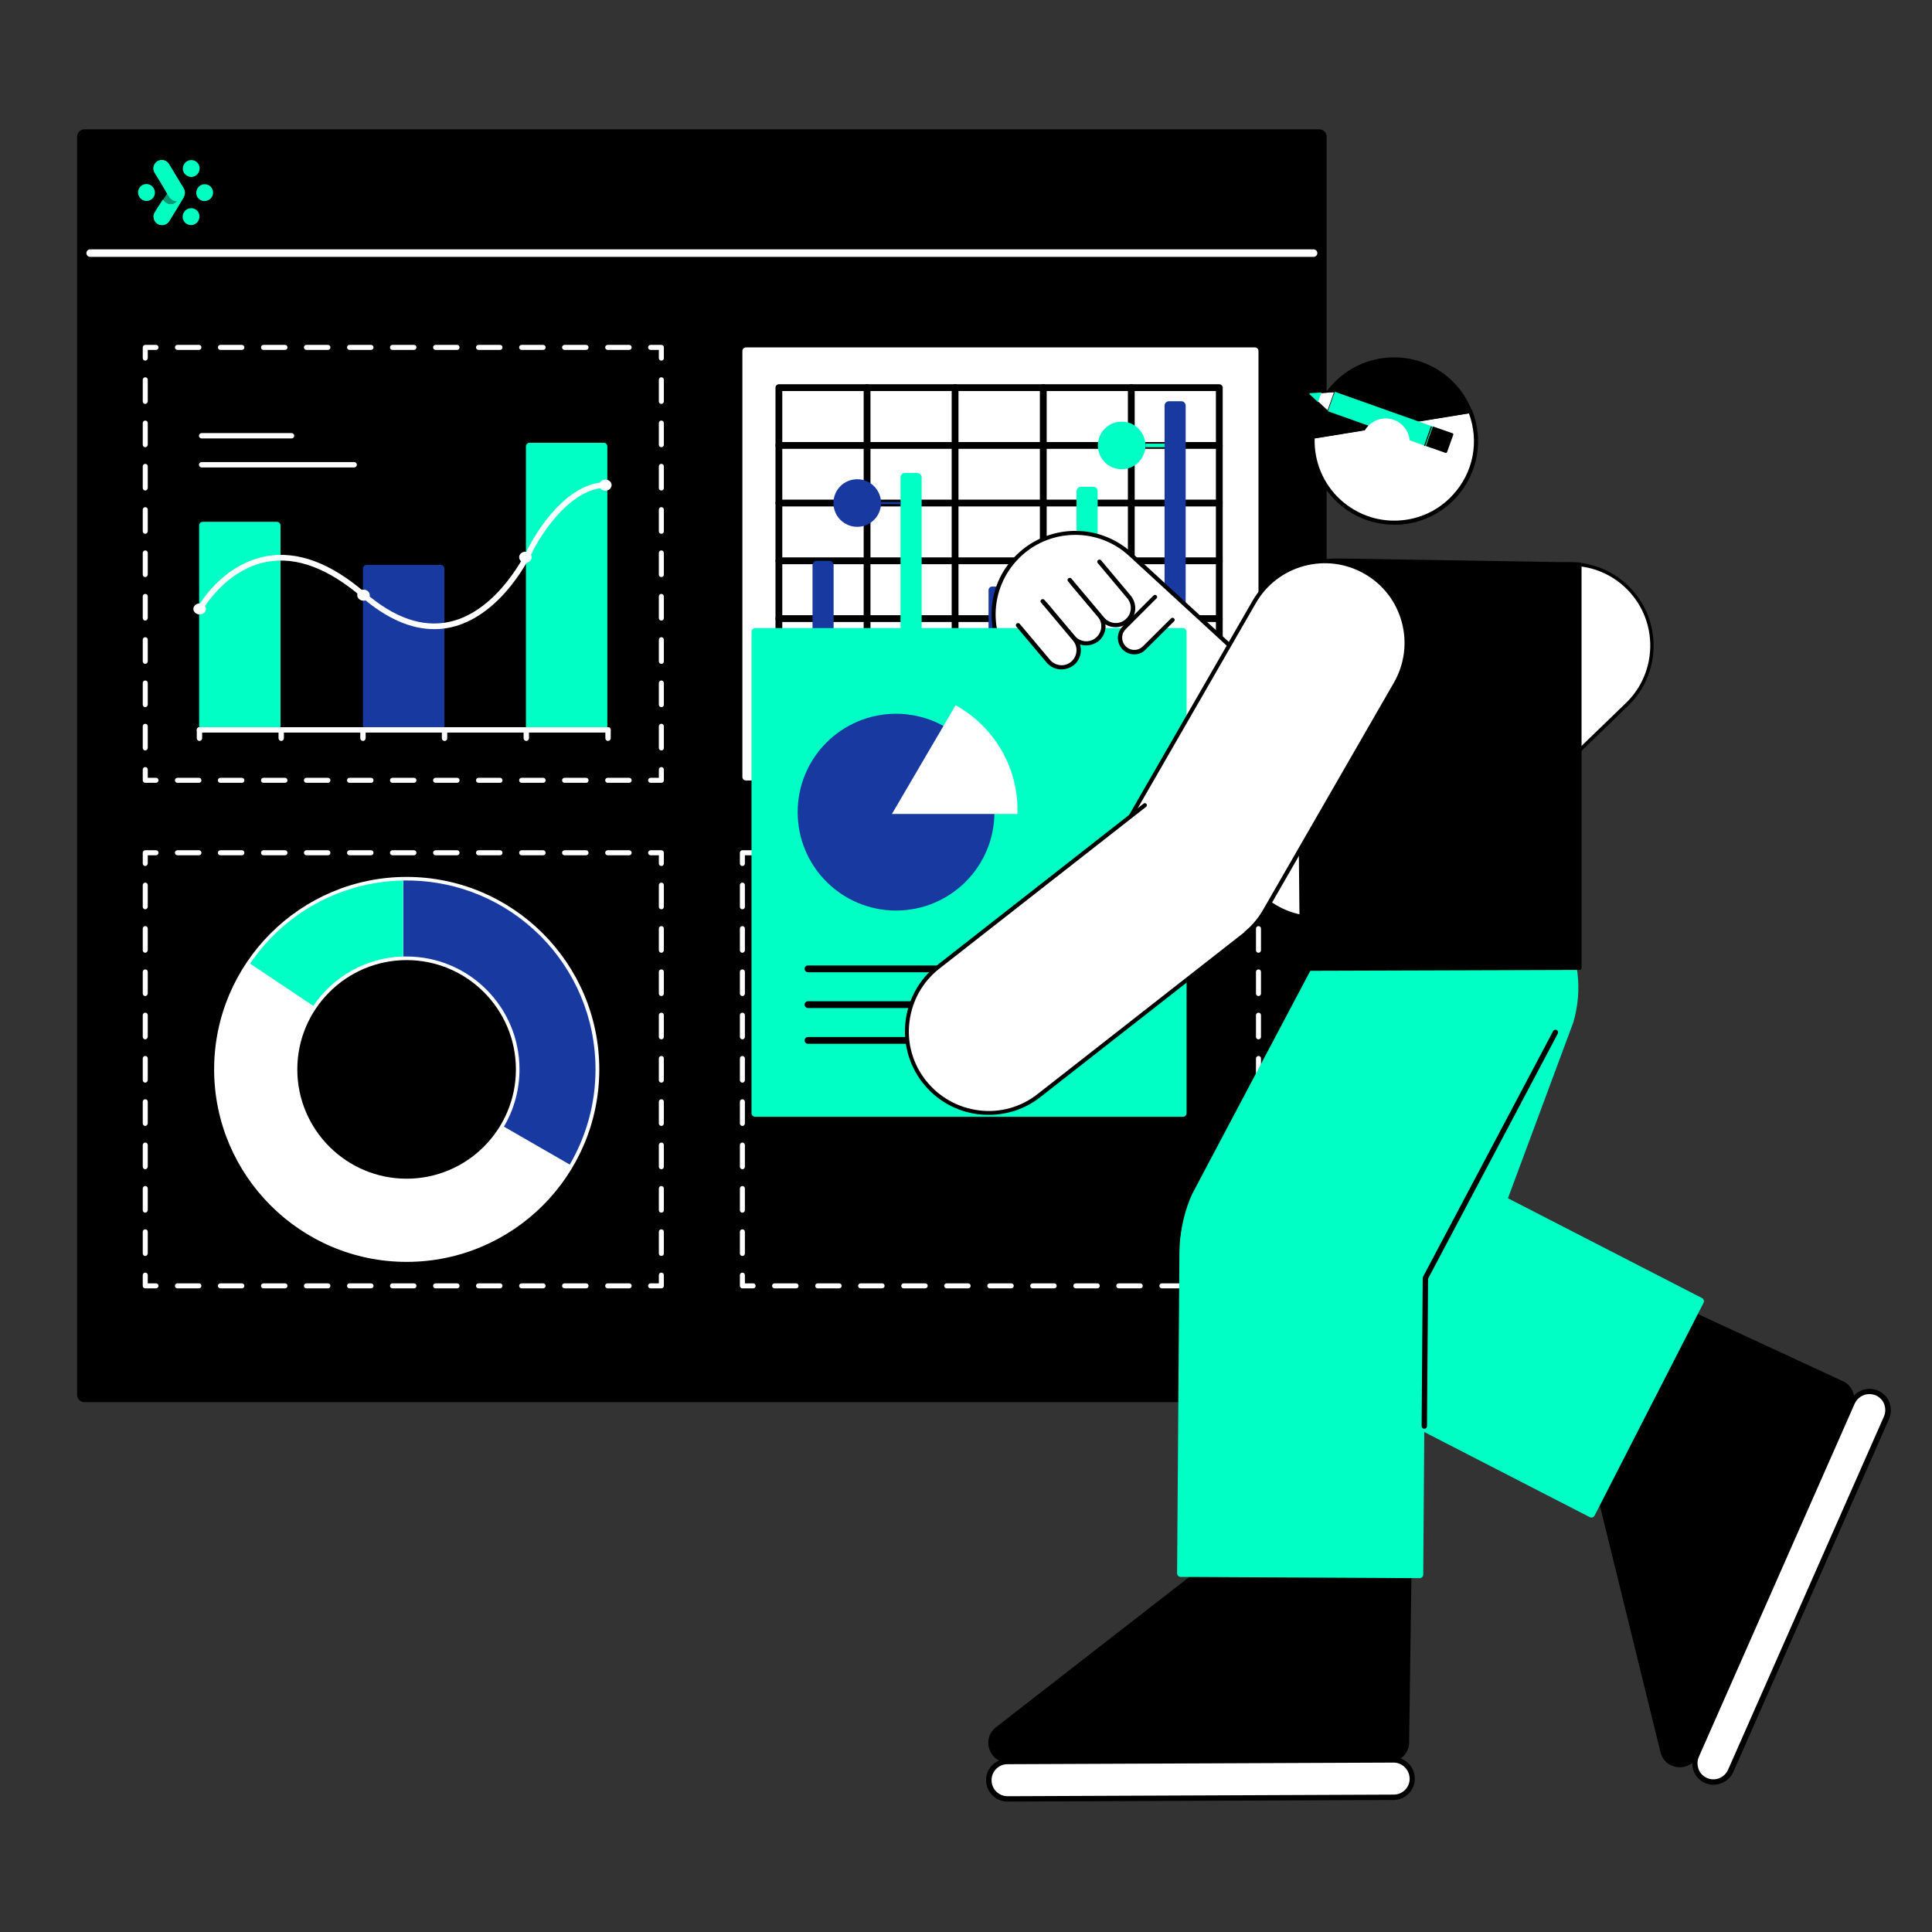
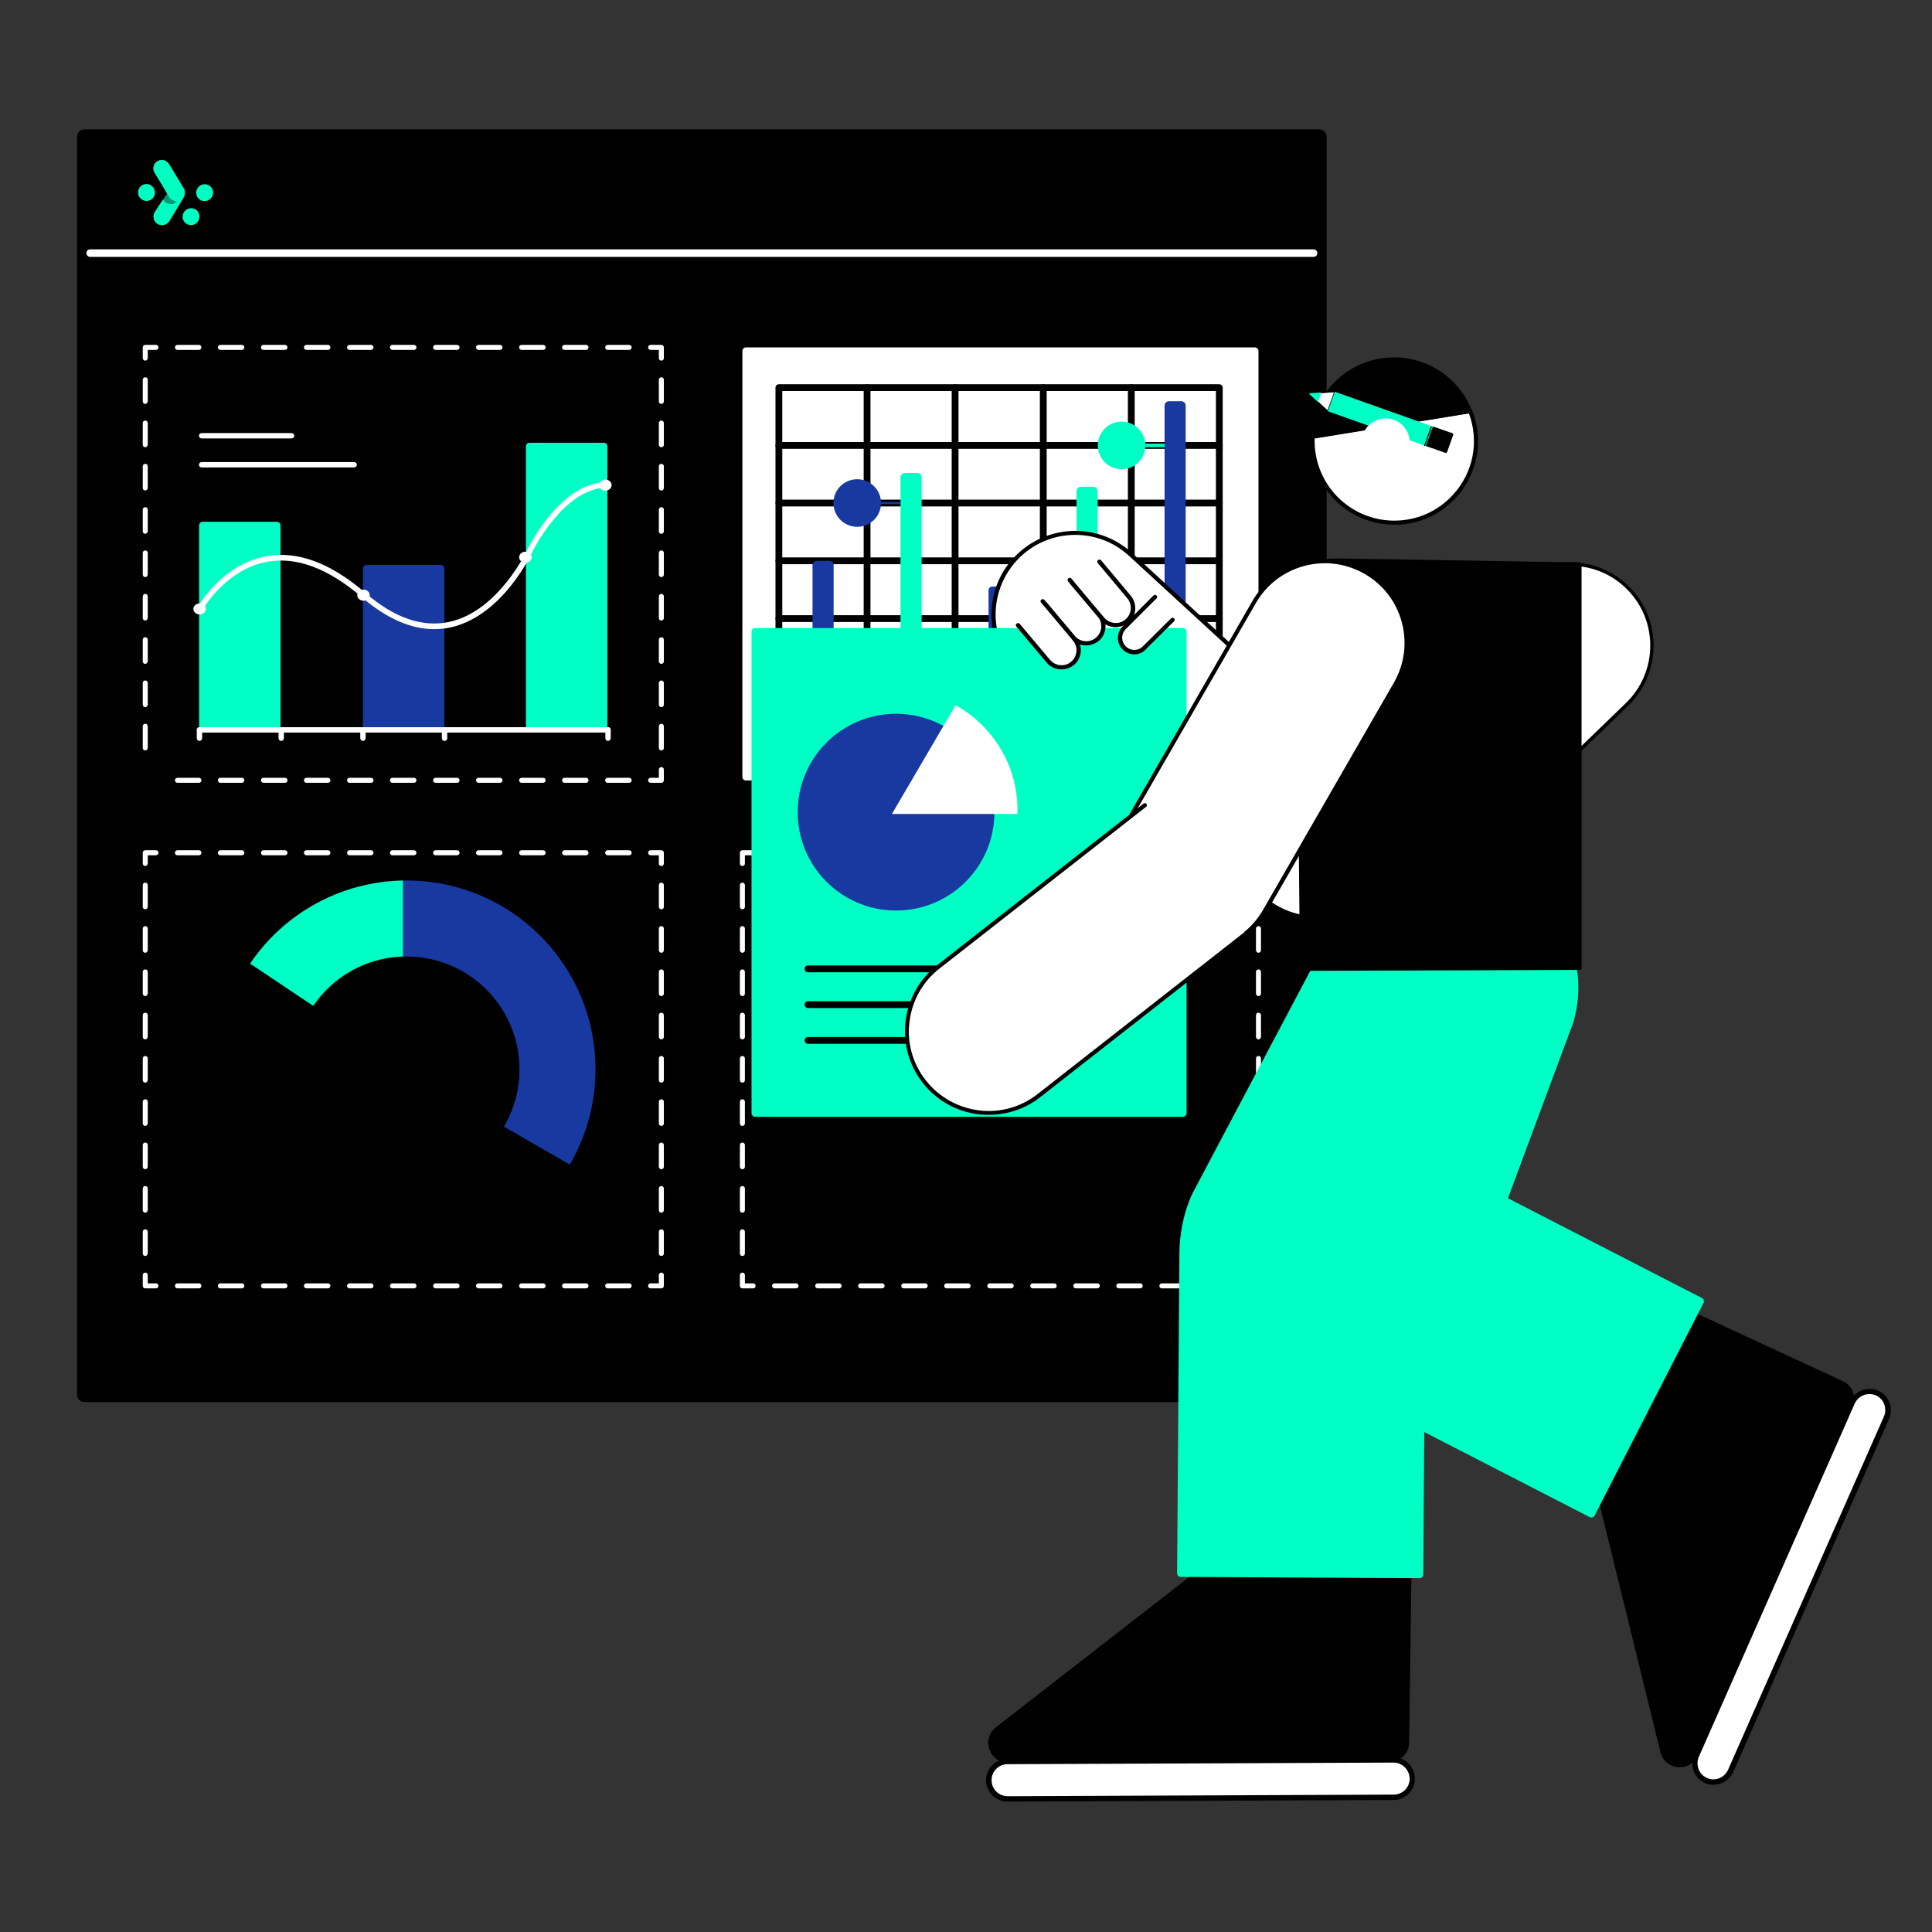
<svg xmlns="http://www.w3.org/2000/svg" version="1.1" id="Layer_1" x="0px" y="0px" viewBox="0 0 1080 1080" style="enable-background:new 0 0 1080 1080;" xml:space="preserve">
  <rect x="0" y="0" width="1080" height="1080" fill="#333333" stroke="none" />
  <style type="text/css">
	.st0{fill:#FFFFFF;}
	.st1{fill:#00FFC1;}
	.st2{fill:#009974;}
	.st3{fill:#1839A0;}
	.st4{fill:#00FFC5;}
	.st5{fill:none;}
</style>
  <g>
    <g>
      <g>
        <path d="M47.2,74.4h690.3c1.1,0,2,0.9,2,2v703.3c0,1.1-0.9,2-2,2H47.2c-1.1,0-2-0.9-2-2V76.4C45.2,75.3,46.1,74.4,47.2,74.4z" />
        <path d="M737.5,783.8H47.2c-2.2,0-4.1-1.8-4.1-4V76.4c0-2.2,1.8-4.1,4.1-4.1h690.3c2.2,0,4.1,1.8,4.1,4.1v703.3     C741.6,782,739.8,783.8,737.5,783.8L737.5,783.8z M737.5,76.4L47.2,76.4l0.1,703.3l690.2,0L737.5,76.4L737.5,76.4z" />
      </g>
      <path class="st0" d="M734.3,143.6H50.4c-1.1,0-2.1-0.9-2.1-2.1s0.9-2.1,2.1-2.1h683.9c1.1,0,2.1,0.9,2.1,2.1    S735.4,143.6,734.3,143.6z" />
      <g>
-         <path class="st1" d="M106.4,98.9c3,0.3,5.4-2.2,5.2-5.2c-0.2-2.2-2-4-4.2-4.2c-3-0.3-5.4,2.2-5.2,5.2     C102.4,96.8,104.2,98.6,106.4,98.9z" />
        <path class="st1" d="M81.4,102.9c-2.2,0.2-4,2-4.2,4.2c-0.3,3,2.2,5.5,5.2,5.2c2.2-0.2,4-2,4.2-4.2     C86.8,105.1,84.4,102.6,81.4,102.9z" />
        <path class="st1" d="M119.1,107.2c-0.2-2.2-2-4-4.2-4.2c-3-0.3-5.4,2.2-5.2,5.2c0.2,2.2,2,4,4.2,4.2     C116.9,112.6,119.4,110.2,119.1,107.2z" />
        <path class="st1" d="M107.3,116.4c-3-0.3-5.4,2.2-5.2,5.2c0.2,2.2,2,4,4.2,4.2c3,0.3,5.4-2.2,5.2-5.2     C111.3,118.4,109.6,116.6,107.3,116.4z" />
        <path class="st2" d="M87.8,116.7l3.4-5.1l3.4-5.1l5.6,5.1c-2.4,4-7.1,6.1-11.7,5.2L87.8,116.7z" />
        <path class="st1" d="M103.3,107.2c-0.1-0.7-0.3-1.4-0.7-2c-2.7-4.5-5.4-8.9-8.1-13.4c-0.9-1.5-2.6-2.5-4.5-2.3     c-2.2,0.2-4,2-4.2,4.2c-0.1,1.1,0.2,2.1,0.7,2.9c3.6,5.8,4.2,6.9,6.9,11.5c0.3,0.6,0.7,1.2,1.2,1.9c0,0,0,0,0,0.1     c0.8,1.2,2.1,2.1,3.6,2.3c0.3,0,0.6,0,0.9,0c-1,1.2-2.5,2-4.2,1.8c-1.5-0.2-2.8-1-3.6-2.3l-0.2-0.3c-0.2,0.3-0.4,0.6-0.6,1     c-1,1.4-2,3-3.8,5.8c-0.6,0.9-1,2-0.8,3.2c0.2,2.2,2,4,4.2,4.2c2,0.2,3.8-0.9,4.7-2.5c3.9-6.5,4.2-7,7.7-12.7     C103,109.5,103.5,108.4,103.3,107.2L103.3,107.2z" />
        <path class="st1" d="M103.3,107.2c-0.1-0.7-0.3-1.4-0.7-2c-2.7-4.5-5.4-8.9-8.1-13.4c-0.9-1.5-2.6-2.5-4.5-2.3     c-2.2,0.2-4,2-4.2,4.2c-0.1,1.1,0.2,2.1,0.7,2.9c3.6,5.8,4.2,6.9,6.9,11.5c0.3,0.6,0.7,1.2,1.2,1.9c0,0,0,0,0,0.1     c0.8,1.2,2.1,2.1,3.6,2.3c0.3,0,0.6,0,0.9,0c-1,1.2-2.5,2-4.2,1.8c-1.5-0.2-2.8-1-3.6-2.3l-0.2-0.3c-0.2,0.3-0.4,0.6-0.6,1     c-1,1.4-2,3-3.8,5.8c-0.6,0.9-1,2-0.8,3.2c0.2,2.2,2,4,4.2,4.2c2,0.2,3.8-0.9,4.7-2.5c3.9-6.5,4.2-7,7.7-12.7     C103,109.5,103.5,108.4,103.3,107.2L103.3,107.2z" />
      </g>
    </g>
    <g>
      <g>
        <path class="st0" d="M417,194.2h284.5c1.1,0,2,0.9,2,2v238.1c0,1.1-0.9,2-2,2H417c-1.1,0-2-0.9-2-2V196.2     C415,195.1,415.9,194.2,417,194.2z" />
        <g>
          <path d="M681.7,379.9H435.4c-1,0-1.9-0.9-1.9-1.9s0.9-1.9,1.9-1.9h246.2c1,0,1.9,0.9,1.9,1.9S682.7,379.9,681.7,379.9z" />
          <path d="M681.7,347.7H435.4c-1,0-1.9-0.9-1.9-1.9s0.9-1.9,1.9-1.9h246.2c1,0,1.9,0.9,1.9,1.9S682.7,347.7,681.7,347.7z" />
          <path d="M681.7,315.4H435.4c-1,0-1.9-0.9-1.9-1.9s0.9-1.9,1.9-1.9h246.2c1,0,1.9,0.9,1.9,1.9S682.7,315.4,681.7,315.4z" />
          <path d="M681.7,283.1H435.4c-1,0-1.9-0.9-1.9-1.9s0.9-1.9,1.9-1.9h246.2c1,0,1.9,0.9,1.9,1.9S682.7,283.1,681.7,283.1z" />
          <path d="M681.7,250.9H435.4c-1,0-1.9-0.9-1.9-1.9s0.9-1.9,1.9-1.9h246.2c1,0,1.9,0.9,1.9,1.9S682.7,250.9,681.7,250.9z" />
          <path d="M632.4,412.2c-1,0-1.9-0.9-1.9-1.9V216.7c0-1.1,0.8-1.9,1.9-1.9s1.9,0.9,1.9,1.9v193.6      C634.3,411.4,633.5,412.2,632.4,412.2L632.4,412.2z" />
          <path d="M583.2,412.2c-1,0-1.9-0.9-1.9-1.9V216.7c0-1.1,0.8-1.9,1.9-1.9s1.9,0.9,1.9,1.9v193.6      C585.1,411.4,584.2,412.2,583.2,412.2L583.2,412.2z" />
          <path d="M533.9,412.2c-1,0-1.9-0.9-1.9-1.9V216.7c0-1.1,0.8-1.9,1.9-1.9s1.9,0.9,1.9,1.9v193.6      C535.8,411.4,535,412.2,533.9,412.2L533.9,412.2z" />
          <path d="M484.7,412.2c-1,0-1.9-0.9-1.9-1.9V216.7c0-1.1,0.9-1.9,1.9-1.9s1.9,0.9,1.9,1.9v193.6      C486.6,411.4,485.7,412.2,484.7,412.2L484.7,412.2z" />
          <path class="st3" d="M554.6,327.9h7.8c1.1,0,2,0.9,2,2v78.4c0,1.1-0.9,2-2,2h-7.8c-1.1,0-2-0.9-2-2v-78.4      C552.6,328.8,553.5,327.9,554.6,327.9z" />
          <path class="st3" d="M456.6,313.5c-1.3,0-2.4,1.1-2.4,2.4v92c0,1.3,1.1,2.4,2.4,2.4h7c1.3,0,2.4-1.1,2.4-2.4v-92      c0-1.3-1.1-2.4-2.4-2.4H456.6z" />
          <path class="st4" d="M505.8,264.4c-1.3,0-2.4,1.1-2.4,2.4v141.1c0,1.3,1.1,2.4,2.4,2.4h7c1.3,0,2.4-1.1,2.4-2.4V266.8      c0-1.3-1.1-2.4-2.4-2.4H505.8L505.8,264.4z" />
          <path class="st4" d="M604.2,272.1c-1.3,0-2.4,1.1-2.4,2.4v133.4c0,1.3,1.1,2.4,2.4,2.4h7c1.3,0,2.4-1.1,2.4-2.4V274.5      c0-1.3-1.1-2.4-2.4-2.4H604.2z" />
          <path class="st3" d="M492.5,280.6v0.6c0-7.3-5.9-13.3-13.3-13.3s-13.3,5.9-13.3,13.3s6,13.3,13.3,13.3s13.3-5.9,13.3-13.3v0.6      h10.9v-1.2H492.5z" />
          <g>
            <path class="st4" d="M627,235.7c-7.3,0-13.3,5.9-13.3,13.3c0,7.3,5.9,13.3,13.3,13.3s13.3-5.9,13.3-13.3S634.3,235.7,627,235.7       L627,235.7z" />
            <rect x="640.3" y="248" class="st4" width="10.8" height="2" />
          </g>
          <path class="st3" d="M653.4,224.3c-1.3,0-2.4,1.1-2.4,2.4v181.2c0,1.3,1.1,2.4,2.4,2.4h7c1.3,0,2.4-1.1,2.4-2.4V226.7      c0-1.3-1.1-2.4-2.4-2.4H653.4z" />
          <path d="M681.7,412.2H435.4c-1,0-1.9-0.9-1.9-1.9V216.7c0-1.1,0.9-1.9,1.9-1.9h246.2c1,0,1.9,0.9,1.9,1.9v193.6      C683.6,411.4,682.7,412.2,681.7,412.2L681.7,412.2z M437.3,408.4h242.4V218.6H437.3V408.4z" />
        </g>
      </g>
      <g>
        <path class="st0" d="M703.5,720.2h-6c-0.8,0-1.4-0.6-1.4-1.4s0.6-1.4,1.4-1.4h4.6v-4.6c0-0.8,0.6-1.4,1.4-1.4s1.4,0.6,1.4,1.4v6     C704.9,719.5,704.3,720.2,703.5,720.2z" />
        <path class="st0" d="M685.5,720.2h-12c-0.8,0-1.4-0.6-1.4-1.4s0.6-1.4,1.4-1.4h12c0.8,0,1.4,0.6,1.4,1.4S686.3,720.2,685.5,720.2     z M661.5,720.2h-12c-0.8,0-1.4-0.6-1.4-1.4s0.6-1.4,1.4-1.4h12c0.8,0,1.4,0.6,1.4,1.4S662.2,720.2,661.5,720.2z M637.4,720.2h-12     c-0.8,0-1.4-0.6-1.4-1.4s0.6-1.4,1.4-1.4h12c0.8,0,1.4,0.6,1.4,1.4S638.2,720.2,637.4,720.2z M613.4,720.2h-12     c-0.8,0-1.4-0.6-1.4-1.4s0.6-1.4,1.4-1.4h12c0.8,0,1.4,0.6,1.4,1.4S614.1,720.2,613.4,720.2z M589.3,720.2h-12     c-0.8,0-1.4-0.6-1.4-1.4s0.6-1.4,1.4-1.4h12c0.8,0,1.4,0.6,1.4,1.4S590.1,720.2,589.3,720.2z M565.3,720.2h-12     c-0.8,0-1.4-0.6-1.4-1.4s0.6-1.4,1.4-1.4h12c0.8,0,1.4,0.6,1.4,1.4S566,720.2,565.3,720.2z M541.2,720.2h-12     c-0.8,0-1.4-0.6-1.4-1.4s0.6-1.4,1.4-1.4h12c0.8,0,1.4,0.6,1.4,1.4S542,720.2,541.2,720.2z M517.2,720.2h-12     c-0.8,0-1.4-0.6-1.4-1.4s0.6-1.4,1.4-1.4h12c0.8,0,1.4,0.6,1.4,1.4S517.9,720.2,517.2,720.2z M493.1,720.2h-12     c-0.8,0-1.4-0.6-1.4-1.4s0.6-1.4,1.4-1.4h12c0.8,0,1.4,0.6,1.4,1.4S493.9,720.2,493.1,720.2z M469.1,720.2h-12     c-0.8,0-1.4-0.6-1.4-1.4s0.6-1.4,1.4-1.4h12c0.8,0,1.4,0.6,1.4,1.4S469.8,720.2,469.1,720.2z M445,720.2h-12     c-0.8,0-1.4-0.6-1.4-1.4s0.6-1.4,1.4-1.4h12c0.8,0,1.4,0.6,1.4,1.4S445.8,720.2,445,720.2z" />
        <path class="st0" d="M421,720.2h-6c-0.8,0-1.4-0.6-1.4-1.4v-6c0-0.8,0.6-1.4,1.4-1.4s1.4,0.6,1.4,1.4v4.6h4.6     c0.8,0,1.4,0.6,1.4,1.4S421.8,720.2,421,720.2z" />
        <path class="st0" d="M415,702.1c-0.8,0-1.4-0.6-1.4-1.4v-12.1c0-0.8,0.6-1.4,1.4-1.4s1.4,0.6,1.4,1.4v12.1     C416.4,701.5,415.8,702.1,415,702.1z M415,677.9c-0.8,0-1.4-0.6-1.4-1.4v-12.1c0-0.8,0.6-1.4,1.4-1.4s1.4,0.6,1.4,1.4v12.1     C416.4,677.2,415.8,677.9,415,677.9z M415,653.6c-0.8,0-1.4-0.6-1.4-1.4v-12.1c0-0.8,0.6-1.4,1.4-1.4s1.4,0.6,1.4,1.4v12.1     C416.4,653,415.8,653.6,415,653.6z M415,629.4c-0.8,0-1.4-0.6-1.4-1.4v-12.1c0-0.8,0.6-1.4,1.4-1.4s1.4,0.6,1.4,1.4V628     C416.4,628.8,415.8,629.4,415,629.4z M415,605.2c-0.8,0-1.4-0.6-1.4-1.4v-12.1c0-0.8,0.6-1.4,1.4-1.4s1.4,0.6,1.4,1.4v12.1     C416.4,604.6,415.8,605.2,415,605.2z M415,581c-0.8,0-1.4-0.6-1.4-1.4v-12.1c0-0.8,0.6-1.4,1.4-1.4s1.4,0.6,1.4,1.4v12.1     C416.4,580.4,415.8,581,415,581z M415,556.8c-0.8,0-1.4-0.6-1.4-1.4v-12.1c0-0.8,0.6-1.4,1.4-1.4s1.4,0.6,1.4,1.4v12.1     C416.4,556.2,415.8,556.8,415,556.8z M415,532.6c-0.8,0-1.4-0.6-1.4-1.4v-12.1c0-0.8,0.6-1.4,1.4-1.4s1.4,0.6,1.4,1.4v12.1     C416.4,531.9,415.8,532.6,415,532.6z M415,508.3c-0.8,0-1.4-0.6-1.4-1.4v-12.1c0-0.8,0.6-1.4,1.4-1.4s1.4,0.6,1.4,1.4V507     C416.4,507.7,415.8,508.3,415,508.3z" />
        <path class="st0" d="M415,484.1c-0.8,0-1.4-0.6-1.4-1.4v-6c0-0.8,0.6-1.4,1.4-1.4h6c0.8,0,1.4,0.6,1.4,1.4s-0.6,1.4-1.4,1.4h-4.6     v4.6C416.4,483.5,415.8,484.1,415,484.1z" />
        <path class="st0" d="M685.5,478.1h-12c-0.8,0-1.4-0.6-1.4-1.4s0.6-1.4,1.4-1.4h12c0.8,0,1.4,0.6,1.4,1.4S686.3,478.1,685.5,478.1     z M661.5,478.1h-12c-0.8,0-1.4-0.6-1.4-1.4s0.6-1.4,1.4-1.4h12c0.8,0,1.4,0.6,1.4,1.4S662.2,478.1,661.5,478.1z M637.4,478.1h-12     c-0.8,0-1.4-0.6-1.4-1.4s0.6-1.4,1.4-1.4h12c0.8,0,1.4,0.6,1.4,1.4S638.2,478.1,637.4,478.1z M613.4,478.1h-12     c-0.8,0-1.4-0.6-1.4-1.4s0.6-1.4,1.4-1.4h12c0.8,0,1.4,0.6,1.4,1.4S614.1,478.1,613.4,478.1z M589.3,478.1h-12     c-0.8,0-1.4-0.6-1.4-1.4s0.6-1.4,1.4-1.4h12c0.8,0,1.4,0.6,1.4,1.4S590.1,478.1,589.3,478.1z M565.3,478.1h-12     c-0.8,0-1.4-0.6-1.4-1.4s0.6-1.4,1.4-1.4h12c0.8,0,1.4,0.6,1.4,1.4S566,478.1,565.3,478.1z M541.2,478.1h-12     c-0.8,0-1.4-0.6-1.4-1.4s0.6-1.4,1.4-1.4h12c0.8,0,1.4,0.6,1.4,1.4S542,478.1,541.2,478.1z M517.2,478.1h-12     c-0.8,0-1.4-0.6-1.4-1.4s0.6-1.4,1.4-1.4h12c0.8,0,1.4,0.6,1.4,1.4S517.9,478.1,517.2,478.1z M493.1,478.1h-12     c-0.8,0-1.4-0.6-1.4-1.4s0.6-1.4,1.4-1.4h12c0.8,0,1.4,0.6,1.4,1.4S493.9,478.1,493.1,478.1z M469.1,478.1h-12     c-0.8,0-1.4-0.6-1.4-1.4s0.6-1.4,1.4-1.4h12c0.8,0,1.4,0.6,1.4,1.4S469.8,478.1,469.1,478.1z M445,478.1h-12     c-0.8,0-1.4-0.6-1.4-1.4s0.6-1.4,1.4-1.4h12c0.8,0,1.4,0.6,1.4,1.4S445.8,478.1,445,478.1z" />
        <path class="st0" d="M703.5,484.1c-0.8,0-1.4-0.6-1.4-1.4v-4.6h-4.6c-0.8,0-1.4-0.6-1.4-1.4s0.6-1.4,1.4-1.4h6     c0.8,0,1.4,0.6,1.4,1.4v6C704.9,483.5,704.3,484.1,703.5,484.1z" />
        <path class="st0" d="M703.5,702.1c-0.8,0-1.4-0.6-1.4-1.4v-12.1c0-0.8,0.6-1.4,1.4-1.4s1.4,0.6,1.4,1.4v12.1     C704.9,701.5,704.3,702.1,703.5,702.1z M703.5,677.9c-0.8,0-1.4-0.6-1.4-1.4v-12.1c0-0.8,0.6-1.4,1.4-1.4s1.4,0.6,1.4,1.4v12.1     C704.9,677.2,704.3,677.9,703.5,677.9z M703.5,653.6c-0.8,0-1.4-0.6-1.4-1.4v-12.1c0-0.8,0.6-1.4,1.4-1.4s1.4,0.6,1.4,1.4v12.1     C704.9,653,704.3,653.6,703.5,653.6z M703.5,629.4c-0.8,0-1.4-0.6-1.4-1.4v-12.1c0-0.8,0.6-1.4,1.4-1.4s1.4,0.6,1.4,1.4V628     C704.9,628.8,704.3,629.4,703.5,629.4z M703.5,605.2c-0.8,0-1.4-0.6-1.4-1.4v-12.1c0-0.8,0.6-1.4,1.4-1.4s1.4,0.6,1.4,1.4v12.1     C704.9,604.6,704.3,605.2,703.5,605.2z M703.5,581c-0.8,0-1.4-0.6-1.4-1.4v-12.1c0-0.8,0.6-1.4,1.4-1.4s1.4,0.6,1.4,1.4v12.1     C704.9,580.4,704.3,581,703.5,581z M703.5,556.8c-0.8,0-1.4-0.6-1.4-1.4v-12.1c0-0.8,0.6-1.4,1.4-1.4s1.4,0.6,1.4,1.4v12.1     C704.9,556.2,704.3,556.8,703.5,556.8z M703.5,532.6c-0.8,0-1.4-0.6-1.4-1.4v-12.1c0-0.8,0.6-1.4,1.4-1.4s1.4,0.6,1.4,1.4v12.1     C704.9,531.9,704.3,532.6,703.5,532.6z M703.5,508.3c-0.8,0-1.4-0.6-1.4-1.4v-12.1c0-0.8,0.6-1.4,1.4-1.4s1.4,0.6,1.4,1.4V507     C704.9,507.7,704.3,508.3,703.5,508.3z" />
      </g>
      <g>
        <path class="st0" d="M369.7,437.6h-6c-0.8,0-1.4-0.6-1.4-1.4s0.6-1.4,1.4-1.4h4.6v-4.6c0-0.8,0.6-1.4,1.4-1.4s1.4,0.6,1.4,1.4v6     C371.1,437,370.5,437.6,369.7,437.6z" />
        <path class="st0" d="M351.7,437.6h-12c-0.8,0-1.4-0.6-1.4-1.4s0.6-1.4,1.4-1.4h12c0.8,0,1.4,0.6,1.4,1.4S352.5,437.6,351.7,437.6     z M327.6,437.6h-12c-0.8,0-1.4-0.6-1.4-1.4s0.6-1.4,1.4-1.4h12c0.8,0,1.4,0.6,1.4,1.4S328.4,437.6,327.6,437.6z M303.6,437.6h-12     c-0.8,0-1.4-0.6-1.4-1.4s0.6-1.4,1.4-1.4h12c0.8,0,1.4,0.6,1.4,1.4S304.4,437.6,303.6,437.6z M279.5,437.6h-12     c-0.8,0-1.4-0.6-1.4-1.4s0.6-1.4,1.4-1.4h12c0.8,0,1.4,0.6,1.4,1.4S280.3,437.6,279.5,437.6z M255.5,437.6h-12     c-0.8,0-1.4-0.6-1.4-1.4s0.6-1.4,1.4-1.4h12c0.8,0,1.4,0.6,1.4,1.4S256.3,437.6,255.5,437.6L255.5,437.6z M231.4,437.6h-12     c-0.8,0-1.4-0.6-1.4-1.4s0.6-1.4,1.4-1.4h12c0.8,0,1.4,0.6,1.4,1.4S232.2,437.6,231.4,437.6z M207.4,437.6h-12     c-0.8,0-1.4-0.6-1.4-1.4s0.6-1.4,1.4-1.4h12c0.8,0,1.4,0.6,1.4,1.4S208.2,437.6,207.4,437.6z M183.3,437.6h-12     c-0.8,0-1.4-0.6-1.4-1.4s0.6-1.4,1.4-1.4h12c0.8,0,1.4,0.6,1.4,1.4S184.1,437.6,183.3,437.6z M159.3,437.6h-12     c-0.8,0-1.4-0.6-1.4-1.4s0.6-1.4,1.4-1.4h12c0.8,0,1.4,0.6,1.4,1.4S160.1,437.6,159.3,437.6z M135.2,437.6h-12     c-0.8,0-1.4-0.6-1.4-1.4s0.6-1.4,1.4-1.4h12c0.8,0,1.4,0.6,1.4,1.4S136,437.6,135.2,437.6z M111.2,437.6h-12     c-0.8,0-1.4-0.6-1.4-1.4s0.6-1.4,1.4-1.4h12c0.8,0,1.4,0.6,1.4,1.4S112,437.6,111.2,437.6z" />
-         <path class="st0" d="M87.2,437.6h-6c-0.8,0-1.4-0.6-1.4-1.4v-6c0-0.8,0.6-1.4,1.4-1.4s1.4,0.6,1.4,1.4v4.6h4.6     c0.8,0,1.4,0.6,1.4,1.4S87.9,437.6,87.2,437.6z" />
        <path class="st0" d="M81.2,419.5c-0.8,0-1.4-0.6-1.4-1.4V406c0-0.8,0.6-1.4,1.4-1.4s1.4,0.6,1.4,1.4v12.1     C82.5,418.9,81.9,419.5,81.2,419.5z M81.2,395.3c-0.8,0-1.4-0.6-1.4-1.4v-12.1c0-0.8,0.6-1.4,1.4-1.4s1.4,0.6,1.4,1.4v12.1     C82.5,394.7,81.9,395.3,81.2,395.3z M81.2,371.1c-0.8,0-1.4-0.6-1.4-1.4v-12.1c0-0.8,0.6-1.4,1.4-1.4s1.4,0.6,1.4,1.4v12.1     C82.5,370.5,81.9,371.1,81.2,371.1z M81.2,346.9c-0.8,0-1.4-0.6-1.4-1.4v-12.1c0-0.8,0.6-1.4,1.4-1.4s1.4,0.6,1.4,1.4v12.1     C82.5,346.2,81.9,346.9,81.2,346.9z M81.2,322.6c-0.8,0-1.4-0.6-1.4-1.4v-12.1c0-0.8,0.6-1.4,1.4-1.4s1.4,0.6,1.4,1.4v12.1     C82.5,322,81.9,322.6,81.2,322.6z M81.2,298.4c-0.8,0-1.4-0.6-1.4-1.4v-12.1c0-0.8,0.6-1.4,1.4-1.4s1.4,0.6,1.4,1.4V297     C82.5,297.8,81.9,298.4,81.2,298.4z M81.2,274.2c-0.8,0-1.4-0.6-1.4-1.4v-12.1c0-0.8,0.6-1.4,1.4-1.4s1.4,0.6,1.4,1.4v12.1     C82.5,273.6,81.9,274.2,81.2,274.2z M81.2,250c-0.8,0-1.4-0.6-1.4-1.4v-12.1c0-0.8,0.6-1.4,1.4-1.4s1.4,0.6,1.4,1.4v12.1     C82.5,249.4,81.9,250,81.2,250z M81.2,225.8c-0.8,0-1.4-0.6-1.4-1.4v-12.1c0-0.8,0.6-1.4,1.4-1.4s1.4,0.6,1.4,1.4v12.1     C82.5,225.1,81.9,225.8,81.2,225.8z" />
        <path class="st0" d="M81.2,201.6c-0.8,0-1.4-0.6-1.4-1.4v-6c0-0.8,0.6-1.4,1.4-1.4h6c0.8,0,1.4,0.6,1.4,1.4s-0.6,1.4-1.4,1.4     h-4.6v4.6C82.5,201,81.9,201.6,81.2,201.6z" />
        <path class="st0" d="M351.7,195.6h-12c-0.8,0-1.4-0.6-1.4-1.4s0.6-1.4,1.4-1.4h12c0.8,0,1.4,0.6,1.4,1.4S352.5,195.6,351.7,195.6     z M327.6,195.6h-12c-0.8,0-1.4-0.6-1.4-1.4s0.6-1.4,1.4-1.4h12c0.8,0,1.4,0.6,1.4,1.4S328.4,195.6,327.6,195.6z M303.6,195.6h-12     c-0.8,0-1.4-0.6-1.4-1.4s0.6-1.4,1.4-1.4h12c0.8,0,1.4,0.6,1.4,1.4S304.4,195.6,303.6,195.6z M279.5,195.6h-12     c-0.8,0-1.4-0.6-1.4-1.4s0.6-1.4,1.4-1.4h12c0.8,0,1.4,0.6,1.4,1.4S280.3,195.6,279.5,195.6z M255.5,195.6h-12     c-0.8,0-1.4-0.6-1.4-1.4s0.6-1.4,1.4-1.4h12c0.8,0,1.4,0.6,1.4,1.4S256.3,195.6,255.5,195.6L255.5,195.6z M231.4,195.6h-12     c-0.8,0-1.4-0.6-1.4-1.4s0.6-1.4,1.4-1.4h12c0.8,0,1.4,0.6,1.4,1.4S232.2,195.6,231.4,195.6z M207.4,195.6h-12     c-0.8,0-1.4-0.6-1.4-1.4s0.6-1.4,1.4-1.4h12c0.8,0,1.4,0.6,1.4,1.4S208.2,195.6,207.4,195.6z M183.3,195.6h-12     c-0.8,0-1.4-0.6-1.4-1.4s0.6-1.4,1.4-1.4h12c0.8,0,1.4,0.6,1.4,1.4S184.1,195.6,183.3,195.6z M159.3,195.6h-12     c-0.8,0-1.4-0.6-1.4-1.4s0.6-1.4,1.4-1.4h12c0.8,0,1.4,0.6,1.4,1.4S160.1,195.6,159.3,195.6z M135.2,195.6h-12     c-0.8,0-1.4-0.6-1.4-1.4s0.6-1.4,1.4-1.4h12c0.8,0,1.4,0.6,1.4,1.4S136,195.6,135.2,195.6z M111.2,195.6h-12     c-0.8,0-1.4-0.6-1.4-1.4s0.6-1.4,1.4-1.4h12c0.8,0,1.4,0.6,1.4,1.4S112,195.6,111.2,195.6z" />
        <path class="st0" d="M369.7,201.6c-0.8,0-1.4-0.6-1.4-1.4v-4.6h-4.6c-0.8,0-1.4-0.6-1.4-1.4s0.6-1.4,1.4-1.4h6     c0.8,0,1.4,0.6,1.4,1.4v6C371.1,201,370.5,201.6,369.7,201.6z" />
        <path class="st0" d="M369.7,419.5c-0.8,0-1.4-0.6-1.4-1.4V406c0-0.8,0.6-1.4,1.4-1.4s1.4,0.6,1.4,1.4v12.1     C371.1,418.9,370.5,419.5,369.7,419.5z M369.7,395.3c-0.8,0-1.4-0.6-1.4-1.4v-12.1c0-0.8,0.6-1.4,1.4-1.4s1.4,0.6,1.4,1.4v12.1     C371.1,394.7,370.5,395.3,369.7,395.3z M369.7,371.1c-0.8,0-1.4-0.6-1.4-1.4v-12.1c0-0.8,0.6-1.4,1.4-1.4s1.4,0.6,1.4,1.4v12.1     C371.1,370.5,370.5,371.1,369.7,371.1z M369.7,346.9c-0.8,0-1.4-0.6-1.4-1.4v-12.1c0-0.8,0.6-1.4,1.4-1.4s1.4,0.6,1.4,1.4v12.1     C371.1,346.2,370.5,346.9,369.7,346.9z M369.7,322.6c-0.8,0-1.4-0.6-1.4-1.4v-12.1c0-0.8,0.6-1.4,1.4-1.4s1.4,0.6,1.4,1.4v12.1     C371.1,322,370.5,322.6,369.7,322.6z M369.7,298.4c-0.8,0-1.4-0.6-1.4-1.4v-12.1c0-0.8,0.6-1.4,1.4-1.4s1.4,0.6,1.4,1.4V297     C371.1,297.8,370.5,298.4,369.7,298.4z M369.7,274.2c-0.8,0-1.4-0.6-1.4-1.4v-12.1c0-0.8,0.6-1.4,1.4-1.4s1.4,0.6,1.4,1.4v12.1     C371.1,273.6,370.5,274.2,369.7,274.2z M369.7,250c-0.8,0-1.4-0.6-1.4-1.4v-12.1c0-0.8,0.6-1.4,1.4-1.4s1.4,0.6,1.4,1.4v12.1     C371.1,249.4,370.5,250,369.7,250z M369.7,225.8c-0.8,0-1.4-0.6-1.4-1.4v-12.1c0-0.8,0.6-1.4,1.4-1.4s1.4,0.6,1.4,1.4v12.1     C371.1,225.1,370.5,225.8,369.7,225.8z" />
      </g>
      <g>
        <path class="st0" d="M369.7,720.2h-6c-0.8,0-1.4-0.6-1.4-1.4s0.6-1.4,1.4-1.4h4.6v-4.6c0-0.8,0.6-1.4,1.4-1.4s1.4,0.6,1.4,1.4v6     C371.1,719.5,370.5,720.2,369.7,720.2z" />
        <path class="st0" d="M351.7,720.2h-12c-0.8,0-1.4-0.6-1.4-1.4s0.6-1.4,1.4-1.4h12c0.8,0,1.4,0.6,1.4,1.4S352.5,720.2,351.7,720.2     z M327.6,720.2h-12c-0.8,0-1.4-0.6-1.4-1.4s0.6-1.4,1.4-1.4h12c0.8,0,1.4,0.6,1.4,1.4S328.4,720.2,327.6,720.2z M303.6,720.2h-12     c-0.8,0-1.4-0.6-1.4-1.4s0.6-1.4,1.4-1.4h12c0.8,0,1.4,0.6,1.4,1.4S304.4,720.2,303.6,720.2z M279.5,720.2h-12     c-0.8,0-1.4-0.6-1.4-1.4s0.6-1.4,1.4-1.4h12c0.8,0,1.4,0.6,1.4,1.4S280.3,720.2,279.5,720.2z M255.5,720.2h-12     c-0.8,0-1.4-0.6-1.4-1.4s0.6-1.4,1.4-1.4h12c0.8,0,1.4,0.6,1.4,1.4S256.3,720.2,255.5,720.2L255.5,720.2z M231.4,720.2h-12     c-0.8,0-1.4-0.6-1.4-1.4s0.6-1.4,1.4-1.4h12c0.8,0,1.4,0.6,1.4,1.4S232.2,720.2,231.4,720.2z M207.4,720.2h-12     c-0.8,0-1.4-0.6-1.4-1.4s0.6-1.4,1.4-1.4h12c0.8,0,1.4,0.6,1.4,1.4S208.2,720.2,207.4,720.2z M183.3,720.2h-12     c-0.8,0-1.4-0.6-1.4-1.4s0.6-1.4,1.4-1.4h12c0.8,0,1.4,0.6,1.4,1.4S184.1,720.2,183.3,720.2z M159.3,720.2h-12     c-0.8,0-1.4-0.6-1.4-1.4s0.6-1.4,1.4-1.4h12c0.8,0,1.4,0.6,1.4,1.4S160.1,720.2,159.3,720.2z M135.2,720.2h-12     c-0.8,0-1.4-0.6-1.4-1.4s0.6-1.4,1.4-1.4h12c0.8,0,1.4,0.6,1.4,1.4S136,720.2,135.2,720.2z M111.2,720.2h-12     c-0.8,0-1.4-0.6-1.4-1.4s0.6-1.4,1.4-1.4h12c0.8,0,1.4,0.6,1.4,1.4S112,720.2,111.2,720.2z" />
        <path class="st0" d="M87.2,720.2h-6c-0.8,0-1.4-0.6-1.4-1.4v-6c0-0.8,0.6-1.4,1.4-1.4s1.4,0.6,1.4,1.4v4.6h4.6     c0.8,0,1.4,0.6,1.4,1.4S87.9,720.2,87.2,720.2z" />
        <path class="st0" d="M81.2,702.1c-0.8,0-1.4-0.6-1.4-1.4v-12.1c0-0.8,0.6-1.4,1.4-1.4s1.4,0.6,1.4,1.4v12.1     C82.5,701.5,81.9,702.1,81.2,702.1z M81.2,677.9c-0.8,0-1.4-0.6-1.4-1.4v-12.1c0-0.8,0.6-1.4,1.4-1.4s1.4,0.6,1.4,1.4v12.1     C82.5,677.2,81.9,677.9,81.2,677.9z M81.2,653.6c-0.8,0-1.4-0.6-1.4-1.4v-12.1c0-0.8,0.6-1.4,1.4-1.4s1.4,0.6,1.4,1.4v12.1     C82.5,653,81.9,653.6,81.2,653.6z M81.2,629.4c-0.8,0-1.4-0.6-1.4-1.4v-12.1c0-0.8,0.6-1.4,1.4-1.4s1.4,0.6,1.4,1.4V628     C82.5,628.8,81.9,629.4,81.2,629.4z M81.2,605.2c-0.8,0-1.4-0.6-1.4-1.4v-12.1c0-0.8,0.6-1.4,1.4-1.4s1.4,0.6,1.4,1.4v12.1     C82.5,604.6,81.9,605.2,81.2,605.2z M81.2,581c-0.8,0-1.4-0.6-1.4-1.4v-12.1c0-0.8,0.6-1.4,1.4-1.4s1.4,0.6,1.4,1.4v12.1     C82.5,580.4,81.9,581,81.2,581z M81.2,556.8c-0.8,0-1.4-0.6-1.4-1.4v-12.1c0-0.8,0.6-1.4,1.4-1.4s1.4,0.6,1.4,1.4v12.1     C82.5,556.2,81.9,556.8,81.2,556.8z M81.2,532.6c-0.8,0-1.4-0.6-1.4-1.4v-12.1c0-0.8,0.6-1.4,1.4-1.4s1.4,0.6,1.4,1.4v12.1     C82.5,531.9,81.9,532.6,81.2,532.6z M81.2,508.3c-0.8,0-1.4-0.6-1.4-1.4v-12.1c0-0.8,0.6-1.4,1.4-1.4s1.4,0.6,1.4,1.4V507     C82.5,507.7,81.9,508.3,81.2,508.3z" />
        <path class="st0" d="M81.2,484.1c-0.8,0-1.4-0.6-1.4-1.4v-6c0-0.8,0.6-1.4,1.4-1.4h6c0.8,0,1.4,0.6,1.4,1.4s-0.6,1.4-1.4,1.4     h-4.6v4.6C82.5,483.5,81.9,484.1,81.2,484.1z" />
        <path class="st0" d="M351.7,478.1h-12c-0.8,0-1.4-0.6-1.4-1.4s0.6-1.4,1.4-1.4h12c0.8,0,1.4,0.6,1.4,1.4S352.5,478.1,351.7,478.1     z M327.6,478.1h-12c-0.8,0-1.4-0.6-1.4-1.4s0.6-1.4,1.4-1.4h12c0.8,0,1.4,0.6,1.4,1.4S328.4,478.1,327.6,478.1z M303.6,478.1h-12     c-0.8,0-1.4-0.6-1.4-1.4s0.6-1.4,1.4-1.4h12c0.8,0,1.4,0.6,1.4,1.4S304.4,478.1,303.6,478.1z M279.5,478.1h-12     c-0.8,0-1.4-0.6-1.4-1.4s0.6-1.4,1.4-1.4h12c0.8,0,1.4,0.6,1.4,1.4S280.3,478.1,279.5,478.1z M255.5,478.1h-12     c-0.8,0-1.4-0.6-1.4-1.4s0.6-1.4,1.4-1.4h12c0.8,0,1.4,0.6,1.4,1.4S256.3,478.1,255.5,478.1L255.5,478.1z M231.4,478.1h-12     c-0.8,0-1.4-0.6-1.4-1.4s0.6-1.4,1.4-1.4h12c0.8,0,1.4,0.6,1.4,1.4S232.2,478.1,231.4,478.1z M207.4,478.1h-12     c-0.8,0-1.4-0.6-1.4-1.4s0.6-1.4,1.4-1.4h12c0.8,0,1.4,0.6,1.4,1.4S208.2,478.1,207.4,478.1z M183.3,478.1h-12     c-0.8,0-1.4-0.6-1.4-1.4s0.6-1.4,1.4-1.4h12c0.8,0,1.4,0.6,1.4,1.4S184.1,478.1,183.3,478.1z M159.3,478.1h-12     c-0.8,0-1.4-0.6-1.4-1.4s0.6-1.4,1.4-1.4h12c0.8,0,1.4,0.6,1.4,1.4S160.1,478.1,159.3,478.1z M135.2,478.1h-12     c-0.8,0-1.4-0.6-1.4-1.4s0.6-1.4,1.4-1.4h12c0.8,0,1.4,0.6,1.4,1.4S136,478.1,135.2,478.1z M111.2,478.1h-12     c-0.8,0-1.4-0.6-1.4-1.4s0.6-1.4,1.4-1.4h12c0.8,0,1.4,0.6,1.4,1.4S112,478.1,111.2,478.1z" />
        <path class="st0" d="M369.7,484.1c-0.8,0-1.4-0.6-1.4-1.4v-4.6h-4.6c-0.8,0-1.4-0.6-1.4-1.4s0.6-1.4,1.4-1.4h6     c0.8,0,1.4,0.6,1.4,1.4v6C371.1,483.5,370.5,484.1,369.7,484.1z" />
        <path class="st0" d="M369.7,702.1c-0.8,0-1.4-0.6-1.4-1.4v-12.1c0-0.8,0.6-1.4,1.4-1.4s1.4,0.6,1.4,1.4v12.1     C371.1,701.5,370.5,702.1,369.7,702.1z M369.7,677.9c-0.8,0-1.4-0.6-1.4-1.4v-12.1c0-0.8,0.6-1.4,1.4-1.4s1.4,0.6,1.4,1.4v12.1     C371.1,677.2,370.5,677.9,369.7,677.9z M369.7,653.6c-0.8,0-1.4-0.6-1.4-1.4v-12.1c0-0.8,0.6-1.4,1.4-1.4s1.4,0.6,1.4,1.4v12.1     C371.1,653,370.5,653.6,369.7,653.6z M369.7,629.4c-0.8,0-1.4-0.6-1.4-1.4v-12.1c0-0.8,0.6-1.4,1.4-1.4s1.4,0.6,1.4,1.4V628     C371.1,628.8,370.5,629.4,369.7,629.4z M369.7,605.2c-0.8,0-1.4-0.6-1.4-1.4v-12.1c0-0.8,0.6-1.4,1.4-1.4s1.4,0.6,1.4,1.4v12.1     C371.1,604.6,370.5,605.2,369.7,605.2z M369.7,581c-0.8,0-1.4-0.6-1.4-1.4v-12.1c0-0.8,0.6-1.4,1.4-1.4s1.4,0.6,1.4,1.4v12.1     C371.1,580.4,370.5,581,369.7,581z M369.7,556.8c-0.8,0-1.4-0.6-1.4-1.4v-12.1c0-0.8,0.6-1.4,1.4-1.4s1.4,0.6,1.4,1.4v12.1     C371.1,556.2,370.5,556.8,369.7,556.8z M369.7,532.6c-0.8,0-1.4-0.6-1.4-1.4v-12.1c0-0.8,0.6-1.4,1.4-1.4s1.4,0.6,1.4,1.4v12.1     C371.1,531.9,370.5,532.6,369.7,532.6z M369.7,508.3c-0.8,0-1.4-0.6-1.4-1.4v-12.1c0-0.8,0.6-1.4,1.4-1.4s1.4,0.6,1.4,1.4V507     C371.1,507.7,370.5,508.3,369.7,508.3z" />
      </g>
-       <path class="st0" d="M227.3,705.4c-59.3,0-107.6-48.3-107.6-107.6S168,490.2,227.3,490.2S335,538.4,335,597.8    S286.7,705.4,227.3,705.4L227.3,705.4z M227.3,536.7c-33.7,0-61.1,27.4-61.1,61.1s27.4,61.1,61.1,61.1s61.1-27.4,61.1-61.1    S261,536.7,227.3,536.7L227.3,536.7z" />
      <path class="st3" d="M227.3,492.2c-0.6,0-1.3,0-1.9,0v42.5c0.6,0,1.3,0,1.9,0c34.8,0,63.1,28.2,63.1,63.1c0,11.7-3.2,22.6-8.7,32    l36.8,21.2c9.1-15.6,14.4-33.8,14.4-53.2C332.9,539.4,285.7,492.2,227.3,492.2L227.3,492.2z" />
      <path class="st4" d="M142.7,540.6l32.4,21.7c11-16.2,29.3-27,50.2-27.6v-42.5c-35.6,0.7-66.9,18.9-85.5,46.5L142.7,540.6    L142.7,540.6z" />
    </g>
    <g>
      <path class="st3" d="M204.9,315.8h41.5c1.1,0,2,0.9,2,2V406c0,1.1-0.9,2-2,2h-41.5c-1.1,0-2-0.9-2-2v-88.2    C202.9,316.7,203.8,315.8,204.9,315.8z" />
      <path class="st4" d="M113.3,291.7h41.5c1.1,0,2,0.9,2,2V406c0,1.1-0.9,2-2,2h-41.5c-1.1,0-2-0.9-2-2V293.7    C111.3,292.6,112.2,291.7,113.3,291.7z" />
      <path class="st4" d="M296,247.5h41.5c1.1,0,2,0.9,2,2V406c0,1.1-0.9,2-2,2H296c-1.1,0-2-0.9-2-2V249.5    C294,248.4,294.9,247.5,296,247.5z" />
      <path class="st0" d="M112.7,258.3h85.3c0.8,0,1.5,0.7,1.5,1.5v0c0,0.8-0.7,1.5-1.5,1.5h-85.3c-0.8,0-1.5-0.7-1.5-1.5v0    C111.2,259,111.9,258.3,112.7,258.3z" />
      <path class="st0" d="M112.7,242.1H163c0.8,0,1.5,0.7,1.5,1.5v0c0,0.8-0.7,1.5-1.5,1.5h-50.3c-0.8,0-1.5-0.7-1.5-1.5v0    C111.2,242.8,111.9,242.1,112.7,242.1z" />
      <g>
        <path class="st0" d="M339.9,409.5H111.5c-0.8,0-1.5-0.7-1.5-1.5s0.7-1.5,1.5-1.5h228.4c0.8,0,1.5,0.7,1.5,1.5     S340.7,409.5,339.9,409.5L339.9,409.5z" />
        <path class="st0" d="M111.5,414.2c-0.8,0-1.5-0.7-1.5-1.5V408c0-0.8,0.7-1.5,1.5-1.5s1.5,0.7,1.5,1.5v4.6     C113,413.5,112.3,414.2,111.5,414.2z" />
        <path class="st0" d="M157.2,414.2c-0.8,0-1.5-0.7-1.5-1.5V408c0-0.8,0.7-1.5,1.5-1.5s1.5,0.7,1.5,1.5v4.6     C158.7,413.5,158,414.2,157.2,414.2z" />
        <path class="st0" d="M202.9,414.2c-0.8,0-1.5-0.7-1.5-1.5V408c0-0.8,0.7-1.5,1.5-1.5s1.5,0.7,1.5,1.5v4.6     C204.4,413.5,203.7,414.2,202.9,414.2z" />
        <path class="st0" d="M248.5,414.2c-0.8,0-1.5-0.7-1.5-1.5V408c0-0.8,0.7-1.5,1.5-1.5s1.5,0.7,1.5,1.5v4.6     C250.1,413.5,249.4,414.2,248.5,414.2z" />
-         <path class="st0" d="M294.2,414.2c-0.8,0-1.5-0.7-1.5-1.5V408c0-0.8,0.7-1.5,1.5-1.5s1.5,0.7,1.5,1.5v4.6     C295.7,413.5,295,414.2,294.2,414.2z" />
        <path class="st0" d="M339.9,414.2c-0.8,0-1.5-0.7-1.5-1.5V408c0-0.8,0.7-1.5,1.5-1.5s1.5,0.7,1.5,1.5v4.6     C341.4,413.5,340.7,414.2,339.9,414.2z" />
      </g>
      <g>
        <path class="st0" d="M115.1,340.4c0,1.7-1.6,3.1-3.5,3.1s-3.5-1.4-3.5-3.1s1.6-3.1,3.5-3.1S115.1,338.6,115.1,340.4z" />
        <ellipse class="st0" cx="203.2" cy="332.7" rx="3.5" ry="3.1" />
        <ellipse class="st0" cx="293.7" cy="311.5" rx="3.5" ry="3.1" />
        <path class="st0" d="M341.9,271.2c0,1.7-1.6,3.1-3.5,3.1s-3.5-1.4-3.5-3.1s1.6-3.1,3.5-3.1S341.9,269.4,341.9,271.2z" />
      </g>
      <path class="st0" d="M242.7,351.7c-13.1,0-26.7-6-40.5-17.9c-18.6-16-36.3-22.7-52.7-19.8c-23.4,4.2-36.2,26.8-36.3,27    c-0.4,0.7-1.3,1-2.1,0.6c-0.7-0.4-1-1.3-0.6-2.1c0.5-1,13.6-24.1,38.5-28.6c17.4-3.1,35.9,3.8,55.2,20.5    c16.3,14.1,32.1,19.5,47.1,16.2c27.8-6.1,43.7-40.7,43.9-41.1c0.8-1.5,18.1-36.3,43.3-37c0.8,0,1.5,0.6,1.6,1.5    c0,0.8-0.6,1.5-1.5,1.6c-23.4,0.7-40.5,34.9-40.7,35.3c-0.1,0.3-4.1,9.1-11.8,18.9c-10.2,13-22,21.2-34.1,23.9    C248.9,351.4,245.8,351.7,242.7,351.7L242.7,351.7z" />
    </g>
  </g>
  <g>
    <line class="st5" x1="857.7" y1="530.9" x2="770.1" y2="545.1" />
    <path d="M770.1,546.3c-0.5,0-1-0.4-1.1-1c-0.1-0.6,0.3-1.2,0.9-1.3l87.6-14.2c0.6-0.1,1.2,0.3,1.3,0.9s-0.3,1.2-0.9,1.3l-87.6,14.2   C770.2,546.2,770.2,546.3,770.1,546.3L770.1,546.3z" />
  </g>
  <g>
    <g>
      <path class="st0" d="M769.8,498.5L769.8,498.5c-17.1,18.6-45.9,19.8-64.5,2.7L570.2,377.2c-18.6-17.1-19.8-45.9-2.7-64.5v0    c17.1-18.6,45.9-19.8,64.5-2.7L767,434C785.6,451.1,786.8,480,769.8,498.5z" />
      <path d="M736.1,514.4c-11.8,0-22.9-4.3-31.6-12.4L569.4,378c-9.2-8.5-14.6-20-15.1-32.5c-0.5-12.5,3.8-24.5,12.3-33.6    c17.5-19,47.1-20.3,66.2-2.8l135,124.1c9.2,8.5,14.6,20,15.1,32.5c0.5,12.5-3.8,24.5-12.3,33.6l0,0c-8.5,9.2-20,14.6-32.5,15.1    C737.4,514.4,736.8,514.4,736.1,514.4L736.1,514.4z M601.1,299c-12,0-24,4.8-32.8,14.4c-8,8.8-12.2,20.1-11.7,32    s5.6,22.8,14.3,30.9l135,124.1c8.8,8,20.1,12.2,32,11.7c11.9-0.5,22.8-5.6,30.9-14.3l0,0c8-8.8,12.2-20.1,11.7-32    s-5.6-22.8-14.3-30.9l-135-124.1C622.7,302.9,611.9,299,601.1,299L601.1,299z" />
    </g>
    <path class="st4" d="M422.1,351.1h239.2c1.1,0,2,0.9,2,2v269.2c0,1.1-0.9,2-2,2H422.1c-1.1,0-2-0.9-2-2V353.1   C420.1,352,421,351.1,422.1,351.1z" />
    <g>
      <path class="st3" d="M555.9,454c0,30.4-24.6,55-55,55s-55-24.6-55-55s24.6-55,55-55S555.9,423.7,555.9,454z" />
      <path class="st0" d="M534.2,394.2L498.6,455h70.1c0,0,0.1-1.3,0.1-2.1C568.8,427.6,554.9,405.8,534.2,394.2L534.2,394.2z" />
    </g>
    <path d="M578.3,543.5H451.7c-1,0-1.9-0.8-1.9-1.9s0.8-1.9,1.9-1.9h126.6c1,0,1.9,0.8,1.9,1.9S579.3,543.5,578.3,543.5z" />
    <path d="M634.9,563.5H451.7c-1,0-1.9-0.8-1.9-1.9s0.8-1.9,1.9-1.9h183.2c1,0,1.9,0.8,1.9,1.9S635.9,563.5,634.9,563.5z" />
    <path d="M578.3,583.5H451.7c-1,0-1.9-0.8-1.9-1.9s0.8-1.9,1.9-1.9h126.6c1,0,1.9,0.8,1.9,1.9S579.3,583.5,578.3,583.5z" />
    <g>
      <g>
        <path class="st0" d="M584.1,337.6l-15,11.8l17,20.2c3.4,4,9.4,4.6,13.5,1.2l0,0c4-3.4,4.6-9.4,1.2-13.5L584.1,337.6L584.1,337.6z     " />
        <path class="st0" d="M630.6,333.9l-16.6-19.8l-14.8,11.7l-1.4-1.7l-15,11.8l17,20.2c3.4,4,9.4,4.6,13.5,1.2     c3.5-2.9,4.4-7.9,2.3-11.8l0.5,0.6c3.4,4,9.4,4.6,13.5,1.2l0,0C633.5,344,634,337.9,630.6,333.9L630.6,333.9z" />
      </g>
      <g>
        <path class="st0" d="M597.8,324.1l16.6,19.8c3.4,4,2.8,10.1-1.2,13.5l0,0c-4,3.4-10.1,2.9-13.5-1.2l-17-20.2" />
        <path d="M607.1,360.8c-3.1,0-6.1-1.3-8.2-3.8l-17-20.2c-0.4-0.5-0.3-1.2,0.2-1.6c0.5-0.4,1.2-0.4,1.7,0.1l17,20.2     c3,3.5,8.3,4,11.8,1c1.7-1.4,2.8-3.5,3-5.7s-0.5-4.4-1.9-6.1L597,324.9c-0.4-0.5-0.3-1.2,0.2-1.6c0.5-0.4,1.2-0.4,1.7,0.1     l16.6,19.8c3.8,4.5,3.2,11.3-1.3,15.1C612,360,609.5,360.8,607.1,360.8L607.1,360.8z" />
      </g>
      <g>
        <path class="st0" d="M584.1,337.6l16.6,19.8c3.4,4,2.8,10.1-1.2,13.5l0,0c-4,3.4-10.1,2.9-13.5-1.2l-17-20.2" />
        <path d="M593.3,374.2c-3.1,0-6.1-1.3-8.2-3.8l-17-20.2c-0.4-0.5-0.3-1.2,0.2-1.6c0.5-0.4,1.2-0.4,1.7,0.1l17,20.2     c3,3.5,8.3,4,11.8,1s4-8.3,1-11.8l-16.6-19.8c-0.4-0.5-0.3-1.2,0.2-1.6c0.5-0.4,1.2-0.4,1.7,0.1l16.6,19.8     c3.8,4.5,3.2,11.3-1.3,15.1C598.2,373.4,595.8,374.2,593.3,374.2L593.3,374.2z" />
      </g>
      <g>
        <path class="st0" d="M614.3,314l16.6,19.8c3.4,4,2.8,10.1-1.2,13.5l0,0c-4,3.4-10.1,2.9-13.5-1.2l-17-20.2" />
        <path d="M623.6,350.6c-3.1,0-6.1-1.3-8.2-3.8l-17-20.2c-0.4-0.5-0.3-1.2,0.2-1.6c0.5-0.4,1.2-0.4,1.7,0.1l17,20.2     c3,3.5,8.3,4,11.8,1c1.7-1.4,2.8-3.5,3-5.7s-0.5-4.4-1.9-6.1l-16.6-19.8c-0.4-0.5-0.3-1.2,0.2-1.6c0.5-0.4,1.2-0.4,1.7,0.1     l16.6,19.8c1.8,2.2,2.7,5,2.5,7.8c-0.2,2.9-1.6,5.4-3.8,7.3C628.5,349.8,626,350.6,623.6,350.6L623.6,350.6z" />
      </g>
    </g>
    <g>
      <path class="st0" d="M645.7,333.8L628.5,351c-3.1,3.1-3.1,8.2,0,11.3l0,0c3.1,3.1,8.2,3.1,11.3,0l15.7-15.6" />
      <path d="M634.1,365.8L634.1,365.8c-2.5,0-4.8-1-6.5-2.7s-2.7-4-2.7-6.5c0-2.5,1-4.7,2.7-6.5l17.2-17.2c0.5-0.5,1.2-0.5,1.7,0    c0.5,0.5,0.5,1.2,0,1.6l-17.2,17.2c-1.3,1.3-2,3-2,4.8s0.7,3.5,2,4.8c1.3,1.3,3,2,4.8,2h0c1.8,0,3.5-0.7,4.8-2l15.7-15.6    c0.5-0.5,1.2-0.5,1.7,0c0.5,0.5,0.5,1.2,0,1.6l-15.7,15.6C638.9,364.8,636.6,365.8,634.1,365.8L634.1,365.8z" />
    </g>
  </g>
  <g>
    <g>
      <g>
        <path class="st0" d="M779.1,1004.7l-215.7,0.9c-5.8,0-10.5-4.6-10.5-10.4v0c0-5.8,4.6-10.5,10.4-10.5l215.7-0.9     c5.8,0,10.5,4.6,10.5,10.4v0C789.5,1000,784.8,1004.7,779.1,1004.7z" />
        <path d="M563.2,1007.1c-6.6,0-11.9-5.3-12-11.9c0-6.6,5.3-12,11.9-12l215.8-0.9h0c6.6,0,11.9,5.3,12,11.9c0,6.6-5.3,12-11.9,12     L563.2,1007.1L563.2,1007.1z M779,985.3L779,985.3l-215.8,0.9c-5,0-9,4.1-8.9,9c0,4.9,4,8.9,9,8.9h0l215.8-0.9c5,0,9-4.1,8.9-9     C787.9,989.3,783.9,985.3,779,985.3z M563.2,984.7L563.2,984.7z" />
      </g>
      <path d="M563.6,985.3l213.6-0.6c5.7,0,10.4-4.6,10.5-10.3l1.3-93.3l-58.9-50.3L556.8,965.5C548.4,972,553,985.4,563.6,985.3    L563.6,985.3z" />
    </g>
    <g>
      <g>
        <path class="st0" d="M1054.6,792.5l-87.1,197.4c-2.3,5.3-8.5,7.7-13.8,5.3l0,0c-5.3-2.3-7.7-8.5-5.3-13.8l87.1-197.4     c2.3-5.3,8.5-7.7,13.8-5.3v0C1054.5,781,1056.9,787.2,1054.6,792.5z" />
        <path d="M957.9,997.7c-1.6,0-3.2-0.3-4.8-1c-2.9-1.3-5.2-3.6-6.3-6.6s-1.1-6.2,0.2-9.2l87.1-197.4c2.7-6,9.8-8.8,15.8-6.1     c2.9,1.3,5.2,3.6,6.3,6.6s1.1,6.2-0.2,9.2l-87.1,197.4C966.9,995,962.5,997.6,957.9,997.7L957.9,997.7z M1045,779.3     c-3.4,0-6.7,2-8.2,5.3l-87.1,197.4l0,0c-1,2.2-1,4.6-0.2,6.9s2.5,4,4.7,5c4.5,2,9.8-0.1,11.8-4.6l87.1-197.4c1-2.2,1-4.6,0.2-6.9     s-2.6-4-4.7-5C1047.5,779.6,1046.3,779.3,1045,779.3L1045,779.3z M948.3,981.5L948.3,981.5z" />
      </g>
      <path d="M949.1,981.3l86.5-195.3c2.3-5.2,0-11.3-5.2-13.8L945.8,733l-70,33.2l52.4,213.2C930.7,989.8,944.8,991,949.1,981.3    L949.1,981.3z" />
    </g>
    <path class="st4" d="M660,881.5l133.6,0.7c1.1,0,2-0.9,2-2l1.3-179.3c0.2-38-30.4-69-68.4-69.2l0,0c-38-0.2-69,30.4-69.2,68.4   L658,879.4C658,880.6,658.9,881.5,660,881.5L660,881.5z" />
    <path class="st4" d="M699.5,761.7L699.5,761.7c34.6,15.5,75.9-1.5,92.3-37.9L869.5,577c16.3-36.5,1.4-78.6-33.2-94.1l0,0   c-34.7-15.5-76,1.5-92.3,38l-77.6,146.6C649.9,704,664.7,746.2,699.5,761.7L699.5,761.7z" />
    <path class="st4" d="M739.1,766L739.1,766c36.4,10.7,74.6-10.1,85.4-46.5l55-148c10.7-36.5-10.1-74.7-46.6-85.4l0,0   c-36.5-10.7-74.7,10.1-85.4,46.6l-55,147.8C681.7,717,702.6,755.3,739.1,766L739.1,766z" />
    <path class="st4" d="M891.4,847.2l60.9-118.9c0.5-1,0.1-2.2-0.9-2.7l-162-83.3c-34.4-17.6-76.2-4.4-93.6,29.4l0,0   c-17.3,33.8-3.5,75.5,30.9,93.1l162,83.3C889.7,848.6,890.9,848.2,891.4,847.2L891.4,847.2z" />
    <g>
      <path class="st0" d="M759.8,474.9L759.8,474.9c-17.5-18.1-17-47,1.1-64.5l85.2-82.3c18.1-17.5,47-17,64.5,1.1l0,0    c17.5,18.1,17,47-1.1,64.5l-85.2,82.3C806.3,493.6,777.4,493,759.8,474.9z" />
      <path d="M792.6,489.9c-12.2,0-24.4-4.8-33.6-14.2l0.7-0.7l-0.7,0.7c-8.7-9-13.3-20.8-13.1-33.2c0.2-12.5,5.3-24.1,14.2-32.8    l85.2-82.3c18.5-17.9,48.1-17.4,66,1.2c17.9,18.5,17.3,48.1-1.2,66L825,476.8C816,485.5,804.3,489.9,792.6,489.9L792.6,489.9z     M877.9,316.3c-11.6,0-22.6,4.4-31,12.5l-85.2,82.3c-8.6,8.3-13.4,19.4-13.6,31.3s4.2,23.2,12.5,31.8l0,0    c17.1,17.7,45.4,18.2,63.1,1.1l85.2-82.3c17.7-17.1,18.2-45.4,1.1-63.1c-8.3-8.6-19.4-13.4-31.3-13.6    C878.4,316.3,878.1,316.3,877.9,316.3L877.9,316.3z" />
    </g>
    <g>
      <path d="M882.9,541.2l0-225.6l-133.4-2.2c-18.7-0.1-23.6,3.1-23.8,15.2l2.1,213L882.9,541.2z" />
      <path d="M727.8,542.7c-0.6,0-1.1-0.5-1.1-1.1l-2.1-213c0.2-12.8,5.8-16.5,25-16.4l133.4,2.2c0.6,0,1.1,0.5,1.1,1.1l0,225.6    c0,0.6-0.5,1.1-1.1,1.1L727.8,542.7L727.8,542.7L727.8,542.7z M748.5,314.5c-18.4,0-21.6,3.6-21.8,14.1l2.1,211.8l152.9-0.4    l0-223.3l-132.3-2.2C749.2,314.5,748.8,314.5,748.5,314.5L748.5,314.5z" />
    </g>
    <g>
      <g>
        <path class="st0" d="M821.8,229.8c6.2,15.8,3.4,34.4-8.8,47.7c-17,18.6-45.9,19.8-64.5,2.8c-10.5-9.6-15.4-23-14.7-36.1     L821.8,229.8z" />
        <path d="M779.4,293.3c-11.7,0-22.9-4.3-31.6-12.3c-10.3-9.5-15.8-23-15.1-37c0-0.5,0.4-1,1-1.1l88-14.3c0.5-0.1,1,0.2,1.2,0.7     c6.7,16.8,3.2,35.6-9,48.9c-8.5,9.2-20,14.6-32.5,15.1C780.7,293.3,780.1,293.3,779.4,293.3L779.4,293.3z M734.9,245     c-0.4,13,4.8,25.5,14.4,34.3c8.8,8,20.1,12.2,32,11.7c11.9-0.5,22.9-5.6,30.9-14.4c11.4-12.4,14.8-29.8,8.9-45.6L734.9,245     L734.9,245z" />
      </g>
      <g>
        <path d="M745.8,215.7c17-18.6,45.9-19.8,64.5-2.8c5.3,4.8,9.1,10.6,11.5,16.9l-88,14.3C734.4,233.9,738.3,223.8,745.8,215.7     L745.8,215.7z" />
        <path d="M733.8,245.2c-0.3,0-0.5-0.1-0.8-0.3c-0.3-0.2-0.4-0.6-0.4-0.9c0.6-10.8,4.9-21.1,12.2-29.1l0,0     c17.5-19,47.1-20.3,66.1-2.8c5.2,4.8,9.2,10.6,11.8,17.3c0.1,0.3,0.1,0.7-0.1,1s-0.5,0.5-0.8,0.6l-88,14.3     C733.9,245.2,733.9,245.2,733.8,245.2L733.8,245.2z M745.8,215.6l0.8,0.8c-6.6,7.2-10.7,16.5-11.5,26.3l85.2-13.9     c-2.5-5.8-6.1-10.9-10.7-15.1c-18.1-16.6-46.3-15.4-62.9,2.7L745.8,215.6L745.8,215.6z" />
      </g>
    </g>
    <g>
      <path class="st0" d="M644.7,526.1L644.7,526.1c-21.8-12.6-29.4-40.5-16.8-62.3l73.2-127.1c12.6-21.8,40.5-29.4,62.3-16.8l0,0    c21.8,12.6,29.4,40.5,16.8,62.3L707,509.3C694.4,531.1,666.5,538.6,644.7,526.1z" />
      <path d="M667.3,533.3c-7.9,0-15.9-2-23.3-6.2l0,0c-22.4-12.9-30.1-41.5-17.2-63.9L700.1,336c6.2-10.8,16.3-18.6,28.4-21.8    s24.7-1.6,35.5,4.6c10.8,6.2,18.6,16.3,21.8,28.4s1.6,24.7-4.6,35.5L708,509.9C699.3,524.9,683.6,533.3,667.3,533.3L667.3,533.3z     M645.2,525.1c21.3,12.2,48.5,4.9,60.8-16.4l73.2-127.1c5.9-10.3,7.5-22.3,4.4-33.8s-10.5-21.1-20.8-27    c-10.3-5.9-22.3-7.5-33.8-4.4s-21.1,10.5-27,20.8l-73.2,127.1C616.6,485.6,624,512.8,645.2,525.1L645.2,525.1L645.2,525.1z" />
    </g>
    <g>
      <path class="st0" d="M640.1,450.1l-115.5,90.4c-19.9,15.5-23.4,44.2-7.8,64.1l0,0c15.5,19.8,44.2,23.3,64.1,7.8L696.3,522" />
      <path d="M552.8,623.2c-1.9,0-3.8-0.1-5.8-0.3c-12.4-1.5-23.5-7.8-31.2-17.6c-15.9-20.3-12.3-49.8,8-65.7l115.5-90.4    c0.5-0.4,1.2-0.3,1.6,0.2c0.4,0.5,0.3,1.2-0.2,1.6l-115.5,90.4c-9.4,7.3-15.3,17.9-16.8,29.7s1.8,23.5,9.1,32.8    s17.9,15.3,29.7,16.8s23.5-1.8,32.8-9.1l115.5-90.4c0.5-0.4,1.2-0.3,1.6,0.2c0.4,0.5,0.3,1.2-0.2,1.6l-115.5,90.4    C573.2,619.8,563.2,623.2,552.8,623.2L552.8,623.2z" />
    </g>
    <g>
      <g>
        <path class="st0" d="M732.1,220.3c-0.1-0.1,0-0.1,0-0.1c0,0,0-0.1,0.1-0.1l13.8-0.9l-3.7,10.5L732.1,220.3L732.1,220.3z" />
        <path d="M745.7,219.3l-3.6,10l-10-9.2L745.7,219.3 M746.2,219L746.2,219z M746.2,219l-14,0.9c-0.3,0-0.4,0.3-0.2,0.5l10.3,9.5     L746.2,219L746.2,219L746.2,219z" />
      </g>
      <path class="st4" d="M805.2,248.1l1.3-3.6c0.7-2-0.3-4.2-2.3-4.9l-58-20.6l-3.9,10.9l58,20.6C802.3,251.1,804.5,250.1,805.2,248.1    L805.2,248.1z" />
      <rect x="792.2" y="243.1" transform="matrix(0.335 -0.942 0.942 0.335 301.665 913.992)" width="11.5" height="0.6" />
      <path d="M801,238.4l-3.9,10.9l11,3.9c0.3,0.1,0.6-0.1,0.8-0.4l3.5-9.8c0.1-0.3,0-0.6-0.4-0.8L801,238.4L801,238.4z" />
      <path class="st4" d="M736.8,224.8l1.9-5.4l-6.5,0.4c-0.3,0-0.4,0.3-0.2,0.5L736.8,224.8L736.8,224.8z" />
    </g>
    <g>
      <path class="st0" d="M761.4,244.4c1.4-6,6.8-10.5,13.2-10.5c7.5,0,13.5,6.1,13.5,13.6s-6.1,13.6-13.5,13.6" />
    </g>
-     <path d="M796.2,798.7L796.2,798.7c-0.8,0-1.5-0.7-1.5-1.5l0.6-82.8c0-0.2,0.1-0.5,0.2-0.7l72.7-137.3c0.4-0.7,1.3-1,2-0.6   c0.7,0.4,1,1.3,0.6,2l-72.5,137l-0.6,82.5C797.7,798,797,798.7,796.2,798.7L796.2,798.7z" />
  </g>
</svg>